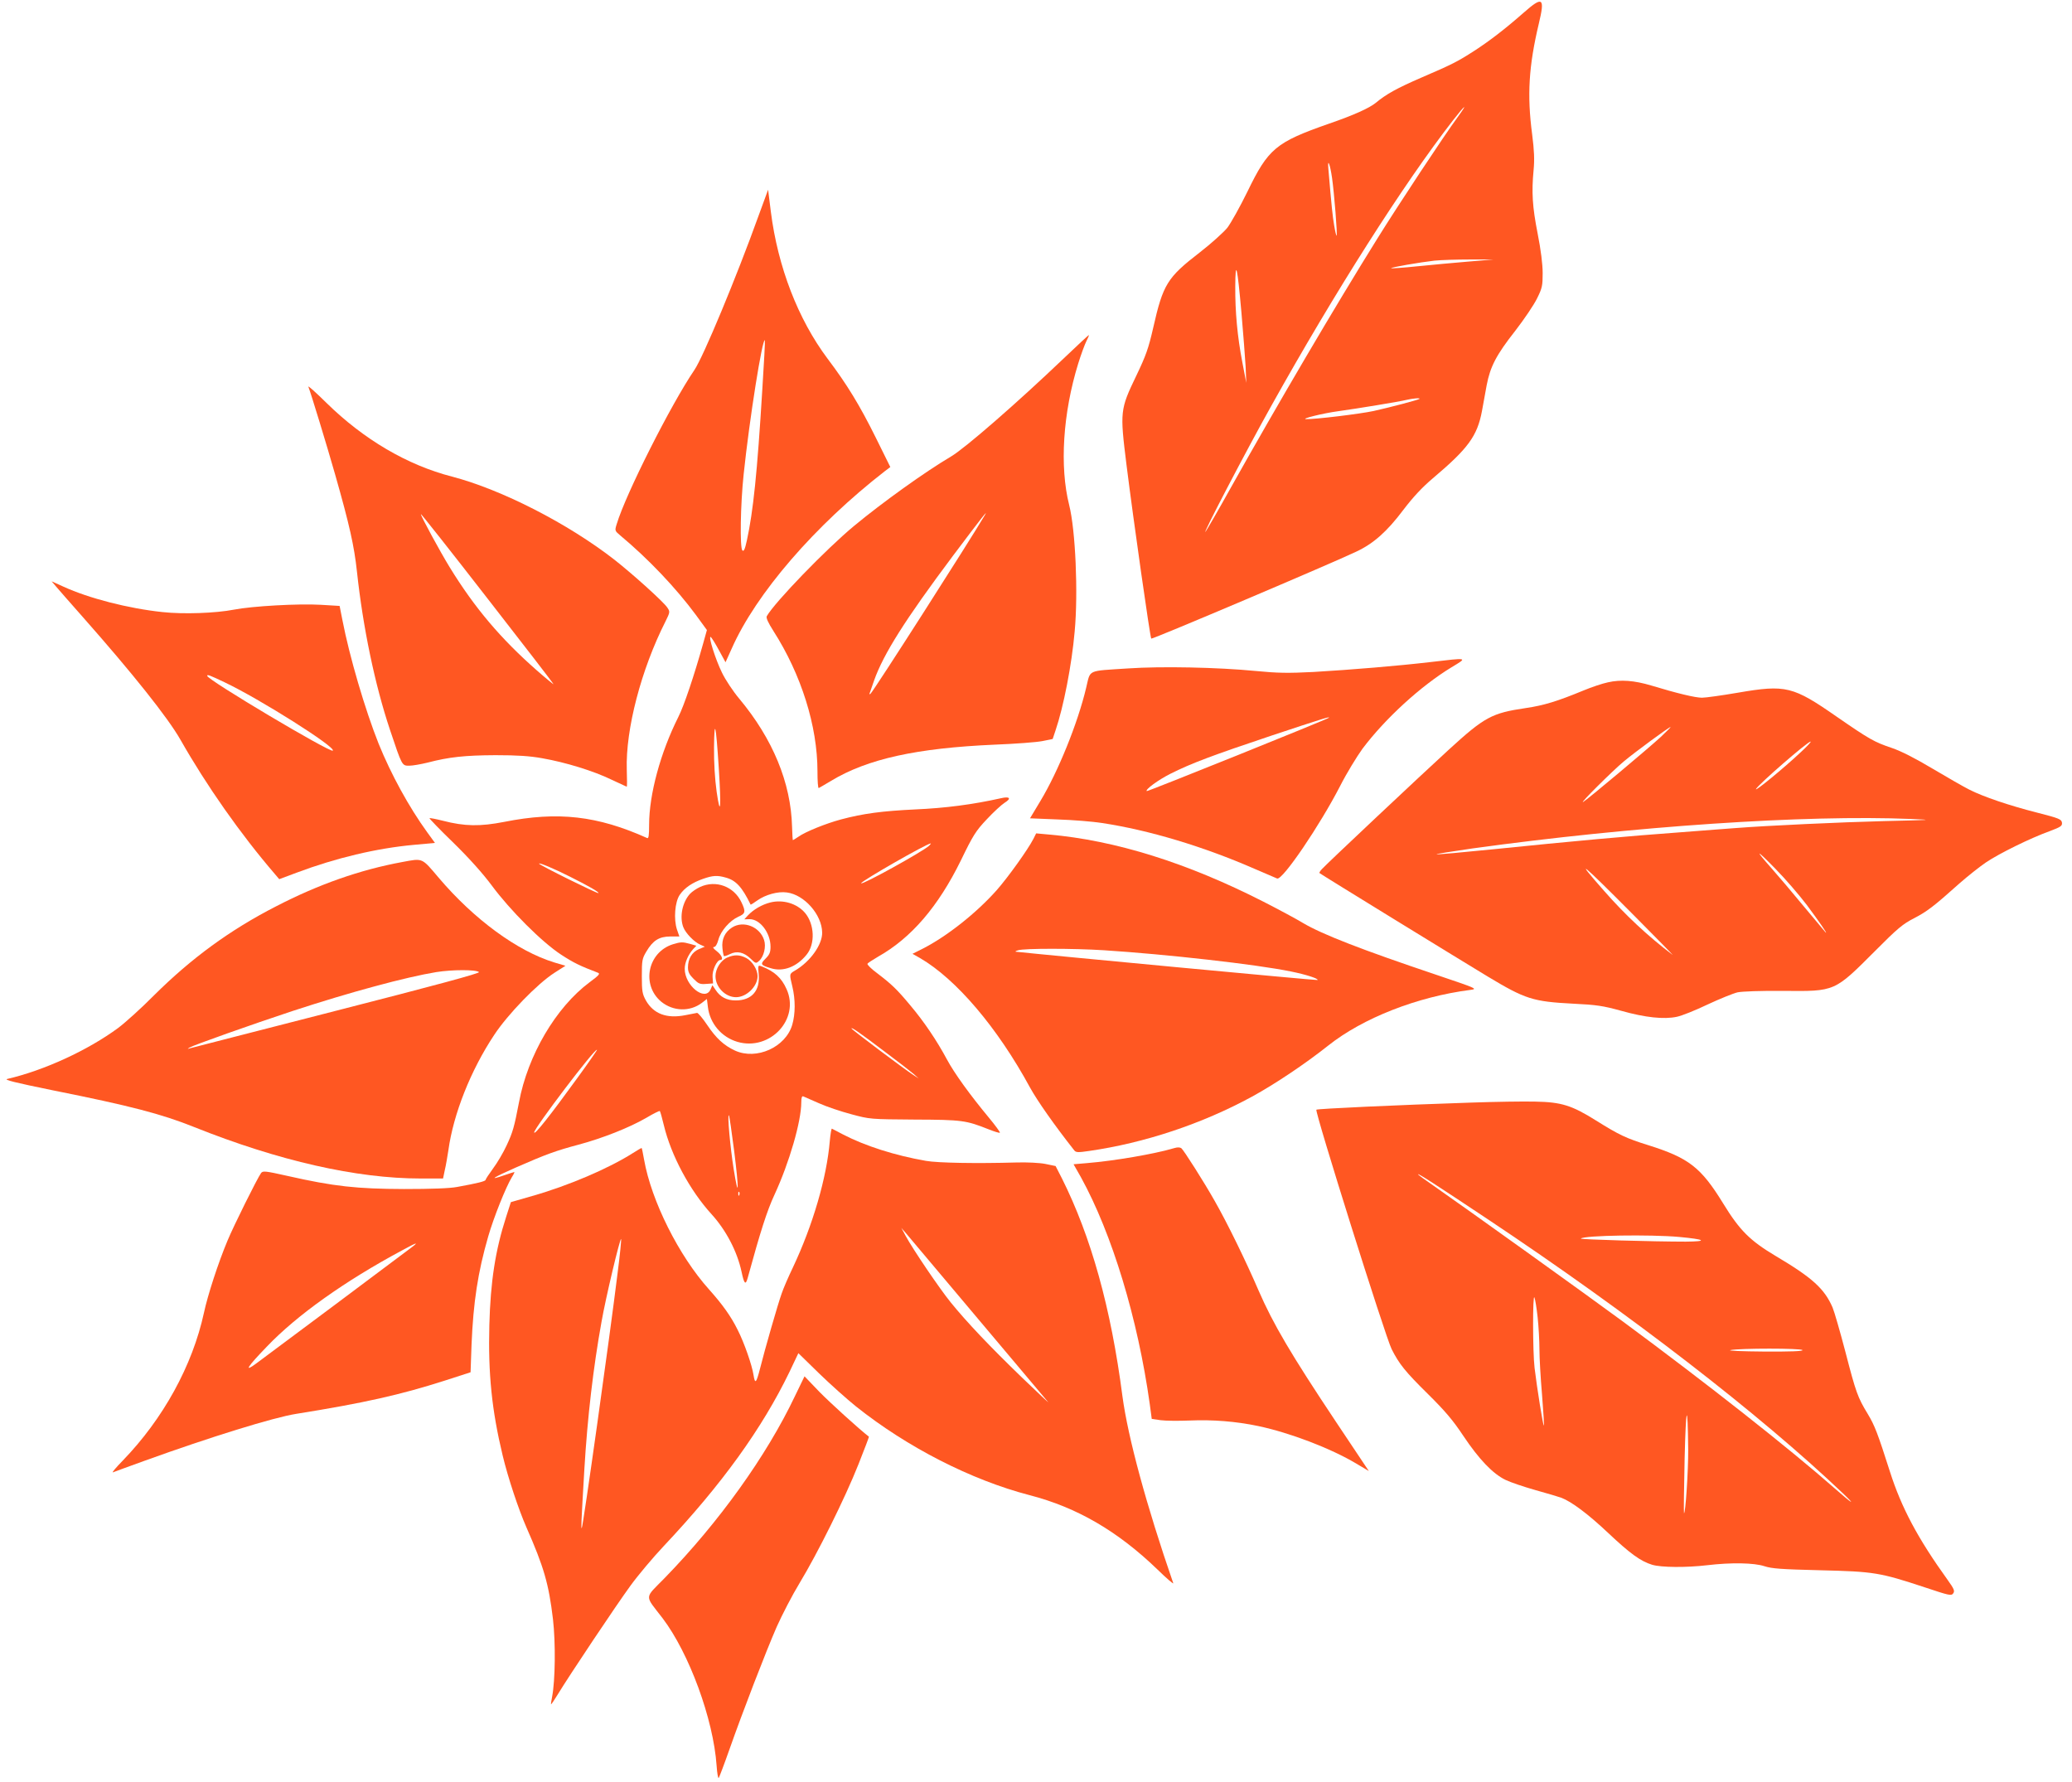
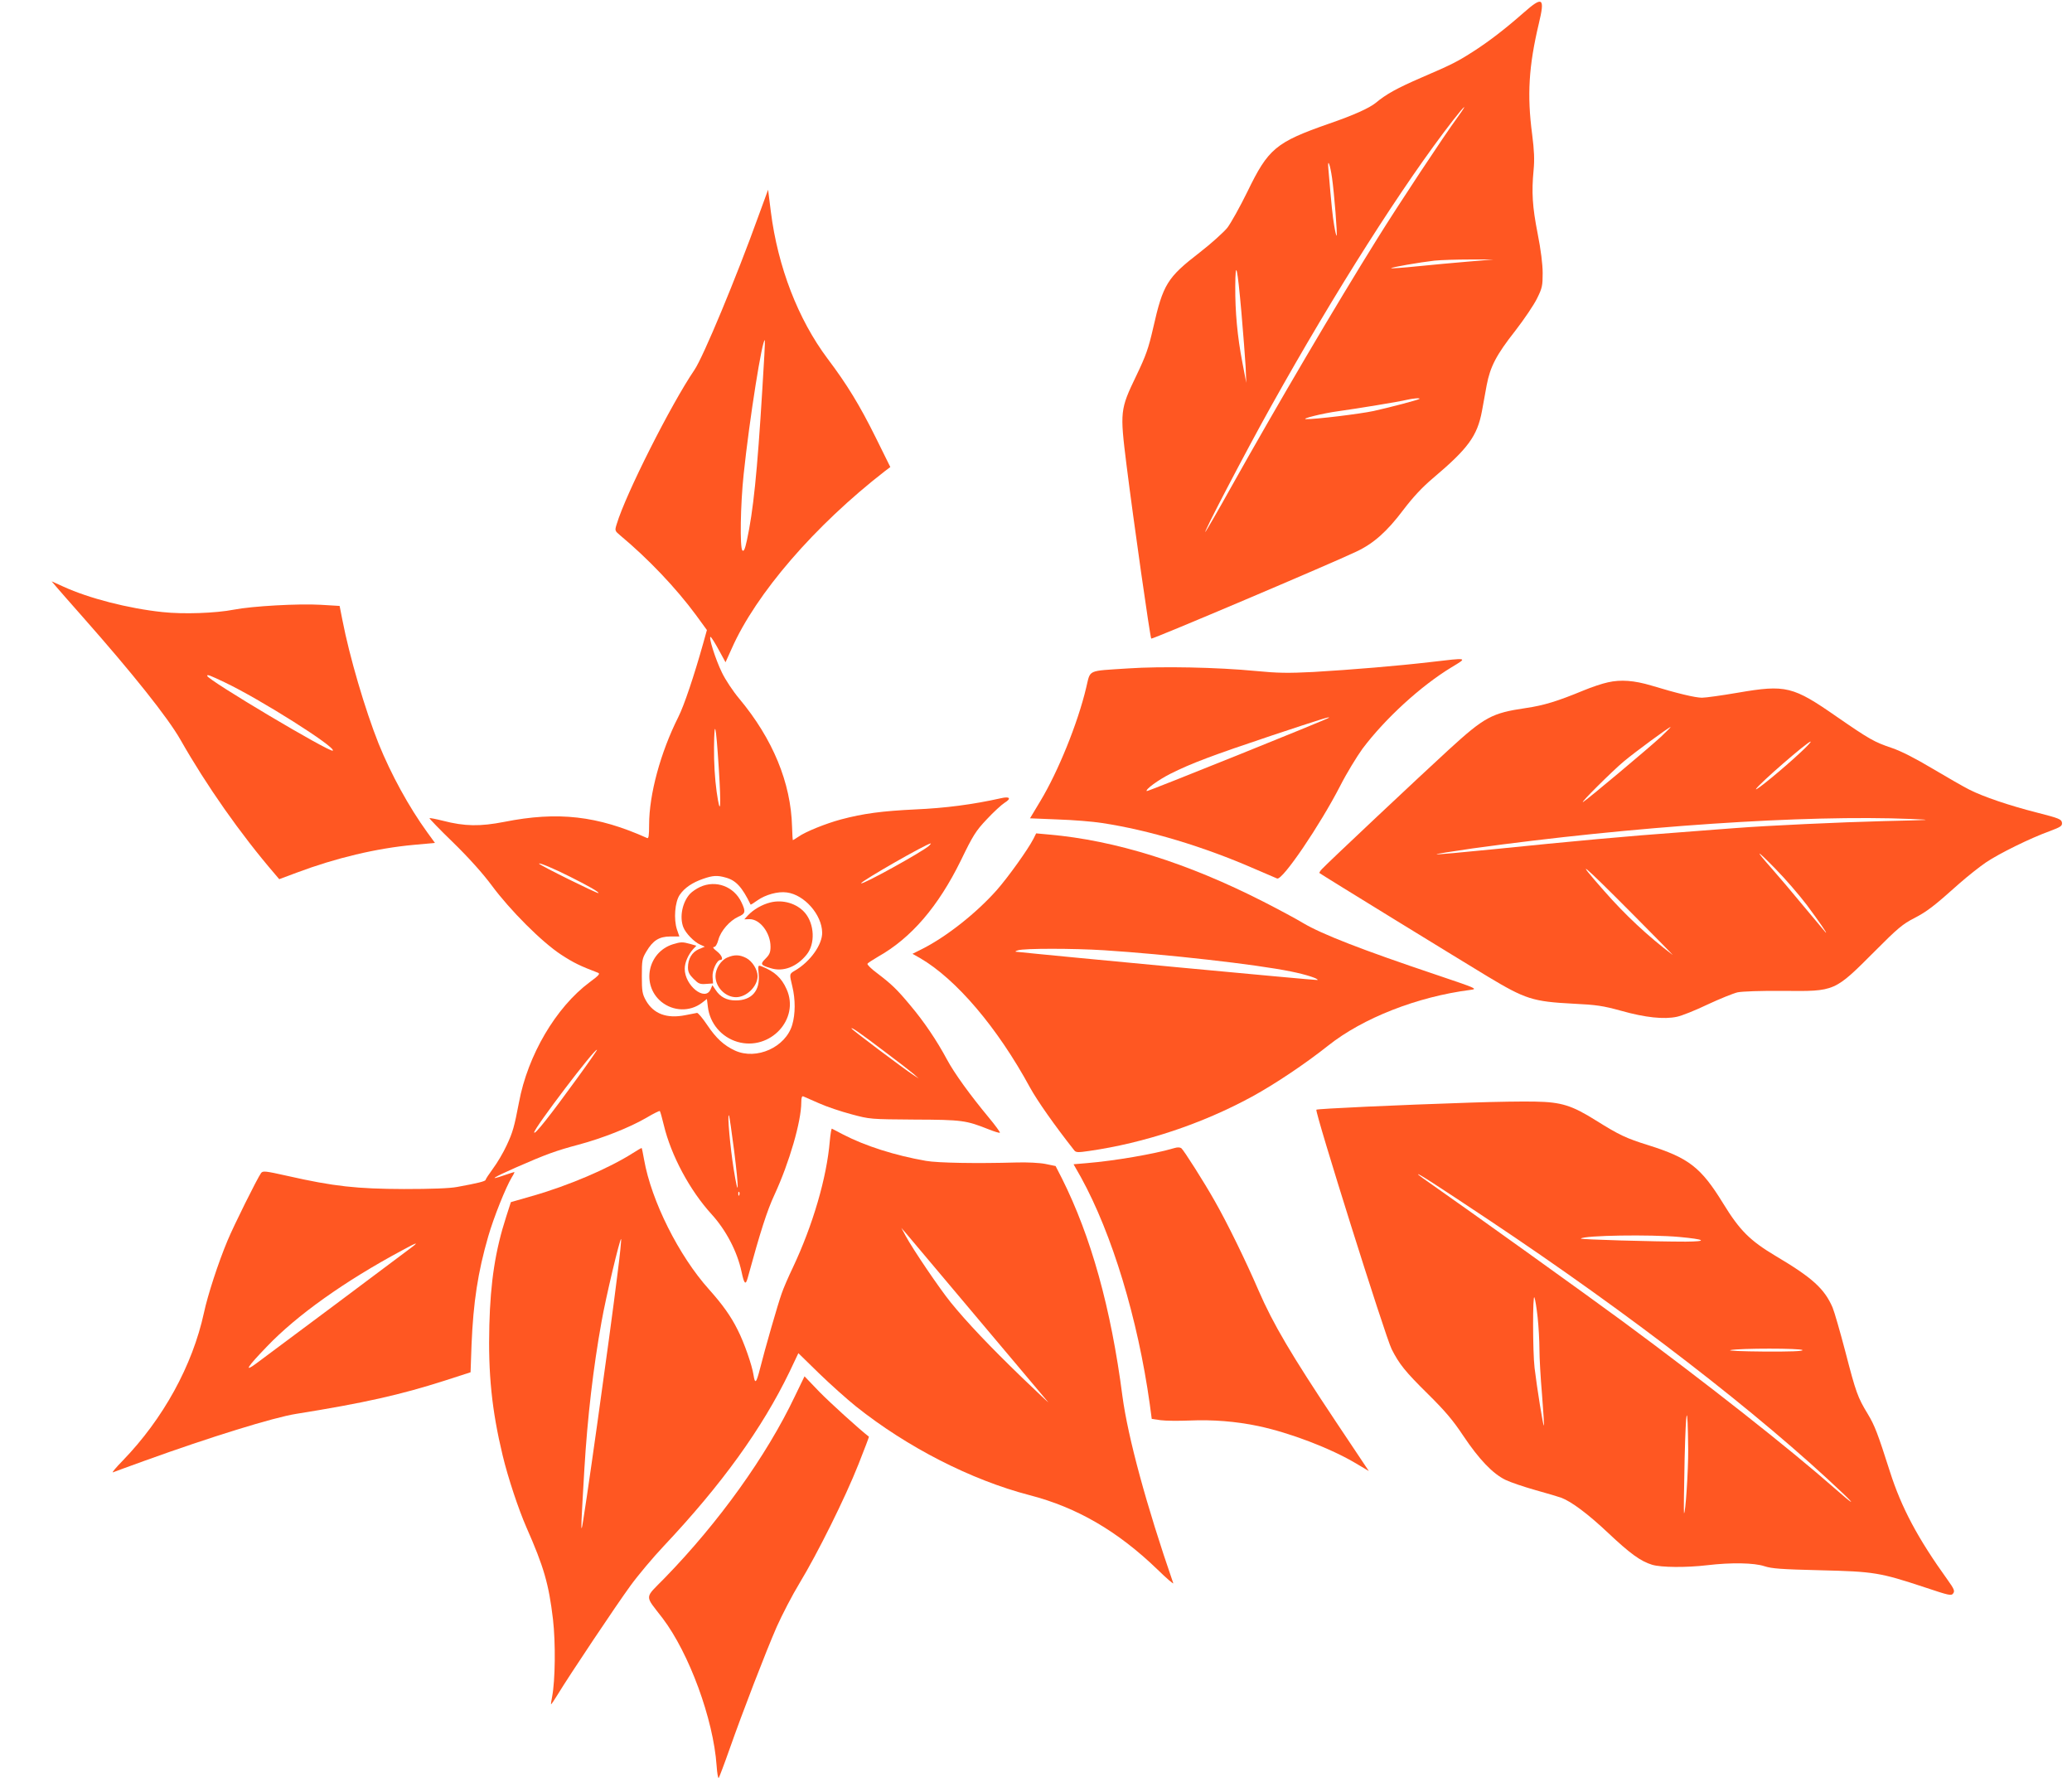
<svg xmlns="http://www.w3.org/2000/svg" version="1.0" width="1280pt" height="1101pt" viewBox="0 0 1280 1101" preserveAspectRatio="xMidYMid meet">
  <g transform="translate(0,1101) scale(0.1,-0.1)" fill="#ff5722" stroke="none">
    <path d="M9413 10932 c-115 -101 -210 -174 -304 -235 -104 -67 -134 -83 -332 -168 -147 -64 -213 -100 -279 -155 -40 -32 -134 -75 -288 -128 -329 -115 -375 -154 -504 -420 -46 -94 -102 -194 -124 -223 -23 -28 -99 -97 -170 -152 -202 -156 -227 -197 -288 -466 -29 -127 -45 -172 -104 -295 -101 -210 -102 -221 -61 -551 44 -351 146 -1067 153 -1074 5 -6 1120 467 1268 538 106 50 189 124 289 257 61 80 116 139 182 195 218 184 275 261 304 416 7 41 21 112 29 159 22 115 59 187 177 337 55 71 115 160 134 199 32 64 35 79 35 157 0 54 -11 143 -31 244 -33 168 -38 256 -25 393 6 63 4 119 -9 220 -32 243 -21 422 41 683 39 162 25 173 -93 69z m-407 -644 c-84 -114 -372 -550 -498 -753 -261 -419 -613 -1017 -903 -1535 -81 -146 -153 -269 -158 -275 -21 -21 248 494 405 775 395 708 818 1373 1125 1768 75 96 94 110 29 20z m-777 -378 c13 -92 34 -350 28 -356 -2 -2 -9 26 -15 63 -10 59 -16 116 -36 352 -6 69 11 26 23 -59z m841 -516 c-85 -7 -226 -20 -314 -29 -87 -9 -160 -14 -162 -12 -6 5 179 37 268 47 40 4 138 7 218 7 l145 0 -155 -13z m-1401 -314 c11 -129 23 -280 26 -335 l4 -100 -24 125 c-31 161 -45 314 -44 470 1 176 13 123 38 -160z m1100 -534 c-6 -6 -184 -53 -284 -75 -84 -18 -363 -52 -416 -50 -37 1 102 36 199 49 116 16 378 59 422 70 37 9 86 13 79 6z" />
    <path d="M4686 9677 c-136 -378 -342 -873 -396 -952 -145 -213 -425 -768 -480 -952 -13 -41 -12 -42 21 -70 173 -144 345 -325 469 -493 l67 -92 -24 -86 c-56 -199 -117 -381 -153 -452 -110 -219 -180 -478 -180 -664 0 -67 -3 -87 -12 -83 -307 138 -551 166 -883 100 -149 -29 -244 -28 -379 7 -44 11 -81 18 -83 16 -2 -2 64 -71 148 -152 98 -96 182 -190 237 -264 113 -153 310 -350 428 -427 78 -51 118 -70 228 -112 15 -6 6 -16 -52 -59 -208 -155 -382 -451 -436 -742 -29 -151 -38 -184 -76 -265 -20 -44 -58 -108 -84 -143 -25 -34 -46 -66 -46 -70 0 -9 -49 -21 -175 -44 -46 -9 -161 -13 -330 -13 -291 1 -432 16 -719 81 -138 31 -152 32 -163 18 -23 -31 -171 -329 -208 -419 -57 -136 -122 -336 -145 -444 -71 -327 -252 -656 -503 -915 -42 -43 -68 -74 -59 -71 9 4 98 36 197 72 404 146 795 267 934 289 419 67 645 118 917 205 l161 52 6 171 c11 262 39 447 103 668 34 118 109 305 146 366 11 17 18 32 15 32 -2 0 -30 -9 -62 -20 -101 -35 -71 -15 72 48 187 82 248 104 387 141 146 39 314 105 419 166 43 26 81 44 83 42 3 -3 14 -42 25 -88 45 -187 160 -402 295 -550 89 -98 158 -229 185 -355 16 -76 25 -85 38 -38 79 288 119 414 166 515 91 197 165 452 165 569 0 30 4 41 13 37 6 -3 50 -22 96 -42 46 -21 136 -51 200 -68 115 -31 117 -31 391 -33 295 -1 318 -5 457 -60 35 -14 67 -24 70 -21 2 3 -28 45 -69 94 -116 140 -211 271 -258 358 -63 118 -144 237 -226 334 -84 101 -116 131 -205 199 -37 27 -64 54 -60 59 3 5 33 24 65 43 206 116 372 310 512 595 75 155 92 182 160 254 41 44 91 90 110 102 44 27 32 41 -23 28 -174 -39 -345 -61 -528 -69 -206 -10 -321 -25 -460 -62 -93 -25 -220 -76 -263 -107 -17 -11 -32 -21 -34 -21 -1 0 -4 37 -5 83 -7 272 -119 543 -327 792 -37 44 -85 116 -106 160 -40 81 -87 230 -69 220 5 -4 28 -40 50 -81 l41 -75 38 84 c150 340 514 761 947 1097 l33 25 -89 180 c-100 202 -179 331 -299 490 -182 243 -307 567 -350 907 l-17 136 -59 -161z m23 -1077 c-31 -509 -56 -749 -95 -928 -12 -55 -19 -71 -28 -62 -16 16 -12 283 8 470 36 344 116 844 131 828 2 -2 -5 -140 -16 -308z m-269 -2330 c16 -251 11 -316 -13 -150 -11 80 -17 179 -16 275 2 184 12 141 29 -125z m1300 -484 c-38 -36 -420 -247 -420 -232 0 13 405 245 430 246 2 0 -2 -6 -10 -14z m-2218 -192 c116 -58 180 -95 175 -101 -5 -5 -367 174 -367 182 0 8 93 -31 192 -81z m961 -5 c63 -17 101 -58 154 -167 0 -2 20 10 42 26 49 35 127 57 182 49 108 -14 216 -137 218 -247 2 -74 -73 -180 -167 -235 -37 -22 -36 -20 -17 -100 19 -79 19 -168 -1 -236 -41 -138 -220 -219 -353 -159 -69 32 -116 75 -172 158 -28 42 -57 76 -63 75 -6 -1 -38 -7 -72 -14 -115 -23 -197 8 -244 91 -22 40 -25 57 -25 150 0 97 2 109 28 152 40 68 79 93 148 93 l56 0 -15 43 c-21 64 -13 170 17 214 30 44 78 76 144 99 60 21 88 23 140 8z m982 -1075 c83 -62 164 -125 180 -139 l30 -27 -35 23 c-57 37 -380 280 -380 286 0 9 48 -24 205 -143z m-1896 -160 c-171 -236 -269 -360 -269 -339 0 26 376 522 388 510 2 -1 -52 -79 -119 -171z m966 -451 c31 -246 29 -311 -3 -113 -21 134 -40 340 -29 330 3 -3 17 -101 32 -217z m32 -275 c-3 -8 -6 -5 -6 6 -1 11 2 17 5 13 3 -3 4 -12 1 -19z m-2021 -321 c-52 -40 -910 -681 -965 -721 -76 -56 -54 -20 67 105 186 195 482 405 834 594 92 50 107 55 64 22z" />
    <path d="M4325 5531 c-22 -10 -50 -29 -62 -42 -48 -52 -66 -143 -42 -206 14 -37 67 -92 104 -108 l29 -13 -36 -15 c-43 -18 -68 -60 -68 -113 0 -28 8 -44 35 -71 30 -30 39 -34 77 -31 l43 3 -3 40 c-3 41 27 105 48 105 21 0 9 30 -22 54 -21 16 -27 26 -18 26 10 0 20 16 28 45 14 54 70 118 123 142 44 19 47 31 20 88 -46 99 -158 141 -256 96z" />
    <path d="M4758 5435 c-51 -13 -103 -43 -137 -79 l-23 -25 31 1 c65 2 131 -84 131 -170 0 -35 -6 -49 -31 -74 -34 -34 -31 -40 33 -59 76 -24 160 8 221 84 54 66 49 188 -10 258 -50 58 -136 84 -215 64z" />
-     <path d="M4523 5281 c-45 -28 -66 -74 -60 -128 2 -24 7 -46 9 -49 3 -2 19 3 37 12 43 22 87 12 128 -28 32 -31 33 -31 53 -13 29 26 44 88 30 129 -27 82 -127 121 -197 77z" />
    <path d="M4157 5177 c-156 -49 -197 -251 -72 -355 74 -60 177 -63 251 -7 l31 24 6 -49 c12 -102 84 -187 183 -216 201 -58 387 141 303 326 -31 70 -76 110 -153 140 -24 9 -24 9 -19 -49 9 -101 -43 -161 -142 -161 -56 0 -96 21 -125 66 l-19 28 -12 -27 c-34 -75 -159 25 -159 128 0 39 21 87 52 122 l20 21 -38 11 c-47 13 -58 13 -107 -2z" />
    <path d="M4493 5095 c-40 -17 -73 -69 -73 -115 0 -68 61 -130 127 -130 65 0 133 67 133 130 0 40 -32 92 -70 112 -41 21 -73 22 -117 3z" />
-     <path d="M6568 8793 c-282 -269 -605 -551 -693 -603 -161 -95 -424 -284 -598 -428 -174 -144 -490 -471 -540 -558 -6 -10 8 -40 41 -92 172 -269 272 -587 272 -867 0 -59 3 -105 8 -103 4 2 39 22 77 45 224 135 528 202 1010 223 127 5 259 15 294 22 l64 13 18 54 c49 144 100 404 118 611 22 239 5 625 -34 780 -60 238 -39 568 56 875 17 55 40 117 50 137 11 21 18 38 15 38 -2 0 -73 -66 -158 -147z m-484 -965 c-96 -163 -684 -1082 -706 -1103 -8 -7 -9 -4 -3 10 4 11 15 43 25 72 58 163 190 373 488 771 176 234 220 290 196 250z" />
-     <path d="M1905 8621 c17 -44 114 -362 165 -541 90 -316 118 -443 135 -600 37 -345 111 -700 204 -978 75 -224 74 -222 119 -222 21 0 72 9 113 19 134 35 231 45 419 46 136 0 213 -5 290 -19 143 -25 316 -78 427 -132 51 -24 94 -44 95 -44 2 0 2 47 0 105 -8 249 89 620 239 916 28 57 29 60 12 85 -22 35 -217 210 -328 297 -288 224 -697 433 -1003 513 -276 71 -546 230 -775 455 -65 64 -115 109 -112 100z m1515 -1838 c0 -2 -47 36 -104 86 -222 195 -384 386 -538 637 -59 96 -178 315 -178 328 0 5 185 -229 410 -519 226 -290 410 -529 410 -532z" />
    <path d="M347 7386 c15 -18 89 -102 164 -187 311 -352 526 -622 604 -759 161 -283 369 -580 582 -828 l28 -33 107 40 c242 91 494 151 724 172 l131 12 -48 66 c-113 156 -223 357 -300 547 -83 208 -180 537 -224 765 l-17 86 -117 7 c-137 8 -423 -8 -536 -30 -113 -22 -312 -29 -441 -15 -210 22 -455 85 -612 157 l-73 33 28 -33z m1041 -591 c217 -103 689 -401 668 -422 -14 -15 -776 438 -776 462 0 10 13 5 108 -40z" />
    <path d="M8835 6920 c-196 -23 -483 -47 -721 -61 -159 -8 -220 -7 -355 6 -238 23 -583 30 -789 16 -259 -17 -232 -5 -260 -119 -52 -220 -174 -520 -284 -702 l-63 -105 171 -7 c94 -3 217 -13 274 -22 291 -44 629 -146 942 -283 69 -30 132 -57 140 -60 34 -10 264 329 389 572 39 77 102 180 138 230 140 186 359 387 550 503 101 61 106 60 -132 32z m-626 -344 c-11 -10 -1121 -457 -1125 -453 -10 10 71 69 146 107 127 64 263 115 625 236 316 105 365 120 354 110z" />
    <path d="M9933 6795 c-34 -7 -102 -30 -150 -50 -162 -67 -247 -93 -358 -109 -209 -31 -253 -54 -475 -257 -163 -149 -760 -710 -784 -738 -11 -11 -17 -23 -15 -24 10 -9 888 -548 1039 -639 233 -140 279 -155 527 -168 146 -7 185 -13 298 -44 149 -42 265 -54 344 -37 30 6 115 40 190 76 75 35 159 69 185 75 30 6 142 10 280 9 325 -3 316 -7 571 248 137 138 171 166 240 201 80 42 119 71 281 216 49 43 122 101 163 129 82 55 272 149 394 193 69 26 77 32 75 52 -3 21 -16 27 -153 62 -173 44 -332 98 -419 142 -34 17 -135 75 -226 129 -109 65 -195 109 -254 129 -107 36 -137 53 -337 191 -273 190 -316 201 -613 150 -99 -17 -199 -31 -222 -31 -41 0 -154 27 -312 75 -107 32 -190 38 -269 20z m327 -337 c-71 -66 -456 -389 -480 -402 -26 -14 181 192 252 251 68 57 279 212 288 212 3 0 -24 -27 -60 -61z m865 -94 c-104 -98 -288 -249 -277 -228 16 30 319 293 337 293 6 0 -21 -29 -60 -65z m680 -413 c143 -6 136 -6 -160 -13 -277 -7 -728 -28 -920 -43 -38 -3 -191 -14 -340 -26 -319 -23 -680 -56 -1158 -105 -192 -19 -351 -34 -353 -31 -2 2 98 18 223 36 993 137 2057 209 2708 182z m-642 -533 c75 -101 131 -182 115 -168 -3 3 -63 75 -134 160 -70 85 -160 191 -199 235 -109 123 -98 122 23 -2 61 -62 148 -163 195 -225z m-1066 -66 c138 -139 244 -247 235 -240 -152 115 -293 247 -421 393 -194 220 -146 181 186 -153z" />
    <path d="M6384 5828 c-34 -66 -155 -235 -226 -316 -126 -142 -309 -287 -461 -364 l-60 -30 46 -26 c224 -130 479 -430 680 -800 45 -82 151 -233 274 -389 10 -12 23 -13 90 -3 342 49 698 167 1008 336 141 77 329 203 470 315 214 170 550 302 878 344 47 6 43 8 -215 95 -452 152 -700 248 -818 318 -41 25 -151 84 -245 132 -471 240 -914 379 -1327 415 l-77 7 -17 -34z m436 -688 c388 -25 939 -87 1154 -131 95 -19 174 -45 165 -53 -3 -3 -1662 153 -1864 175 -5 1 1 5 15 9 37 12 340 12 530 0z" />
-     <path d="M2485 5685 c-261 -48 -517 -138 -780 -274 -285 -146 -522 -320 -752 -548 -78 -79 -179 -170 -223 -203 -186 -137 -456 -262 -685 -315 -23 -5 45 -22 280 -70 480 -96 672 -146 874 -227 523 -209 1003 -318 1399 -318 l139 0 11 53 c7 28 16 84 22 122 31 224 138 494 283 712 85 129 267 316 371 383 l69 44 -70 21 c-227 70 -494 265 -713 523 -106 125 -96 121 -225 97z m474 -680 c7 -7 -266 -81 -880 -238 -489 -126 -898 -230 -907 -233 -15 -5 -16 -5 -1 5 22 14 386 143 634 225 360 118 702 210 890 241 100 16 248 16 264 0z" />
    <path d="M9090 4199 c-460 -15 -952 -38 -958 -44 -11 -11 426 -1402 465 -1479 47 -93 85 -140 223 -276 107 -106 155 -162 220 -260 97 -145 182 -234 261 -272 31 -15 114 -43 185 -63 71 -20 143 -41 159 -47 63 -24 165 -100 288 -216 139 -131 202 -176 273 -198 56 -17 212 -18 339 -3 151 18 292 15 355 -6 46 -15 103 -19 345 -25 333 -8 368 -14 644 -105 153 -51 165 -54 177 -38 11 15 6 27 -34 83 -185 257 -286 447 -357 670 -75 235 -94 285 -137 356 -62 102 -73 133 -137 380 -33 126 -69 251 -80 277 -50 116 -125 184 -351 318 -159 95 -222 157 -325 325 -137 223 -212 281 -463 360 -135 42 -178 62 -322 152 -150 94 -214 114 -375 117 -71 2 -249 -1 -395 -6z m100 -720 c880 -586 1681 -1205 2195 -1694 85 -81 59 -66 -50 30 -283 249 -790 648 -1310 1032 -221 163 -966 697 -1167 837 -54 37 -98 69 -98 72 0 7 98 -56 430 -277z m1183 -110 c162 -15 181 -28 41 -29 -197 0 -654 13 -648 19 19 20 431 26 607 10z m-874 -497 c6 -57 11 -145 11 -196 0 -52 7 -178 16 -281 8 -103 14 -189 11 -191 -4 -4 -42 230 -57 356 -12 100 -12 464 -1 435 5 -11 14 -67 20 -123z m1636 -202 c4 -7 -77 -10 -237 -9 -134 1 -227 5 -208 9 55 12 438 12 445 0z m-706 -615 c1 -128 -17 -401 -26 -392 -2 3 0 154 4 338 8 330 19 358 22 54z" />
    <path d="M5126 3960 c-19 -225 -104 -517 -228 -780 -28 -58 -59 -130 -69 -160 -22 -60 -106 -352 -134 -465 -23 -90 -31 -97 -40 -39 -9 60 -58 201 -98 279 -42 85 -94 157 -177 250 -186 207 -356 546 -401 801 -7 38 -13 70 -15 72 -1 2 -26 -13 -56 -32 -148 -94 -398 -201 -620 -264 l-132 -38 -29 -90 c-67 -207 -97 -401 -104 -669 -8 -300 15 -526 82 -805 33 -138 98 -333 147 -445 108 -245 138 -349 164 -567 17 -147 14 -379 -5 -478 -5 -25 -8 -46 -7 -48 2 -1 20 26 41 60 73 120 363 554 450 673 48 66 140 175 204 243 361 383 609 728 778 1077 l55 116 127 -124 c70 -68 173 -160 229 -205 316 -252 711 -454 1072 -548 294 -76 545 -223 789 -458 57 -56 102 -94 99 -86 -166 480 -280 901 -314 1155 -71 547 -194 986 -374 1346 l-39 76 -63 13 c-35 7 -113 11 -178 9 -247 -7 -487 -3 -560 10 -190 33 -375 92 -510 162 -36 19 -68 35 -71 37 -3 1 -9 -34 -13 -78z m916 -1097 c226 -268 420 -499 432 -513 11 -13 -60 54 -159 149 -200 193 -344 345 -442 466 -69 85 -233 327 -278 410 l-27 50 32 -37 c17 -20 216 -257 442 -525z m-2227 281 c-48 -391 -213 -1565 -221 -1573 -5 -5 -4 23 16 364 19 319 55 628 106 910 26 149 114 518 121 511 2 -2 -7 -98 -22 -212z" />
    <path d="M7255 3918 c-125 -37 -371 -79 -541 -93 l-82 -7 46 -81 c192 -349 351 -872 425 -1402 l12 -90 55 -8 c30 -4 111 -5 180 -2 141 6 284 -5 422 -34 195 -41 450 -138 608 -233 l76 -45 -201 301 c-280 420 -390 607 -480 814 -78 181 -193 417 -272 555 -63 112 -190 312 -205 324 -8 6 -24 7 -43 1z" />
    <path d="M4910 2384 c-175 -368 -470 -779 -804 -1122 -127 -130 -126 -101 -13 -248 164 -216 314 -623 334 -912 3 -46 9 -79 13 -75 3 4 33 82 65 173 84 239 225 604 293 760 33 74 96 196 141 270 111 183 283 529 364 734 37 93 66 170 65 171 -61 47 -237 207 -306 277 l-92 96 -60 -124z" />
  </g>
</svg>